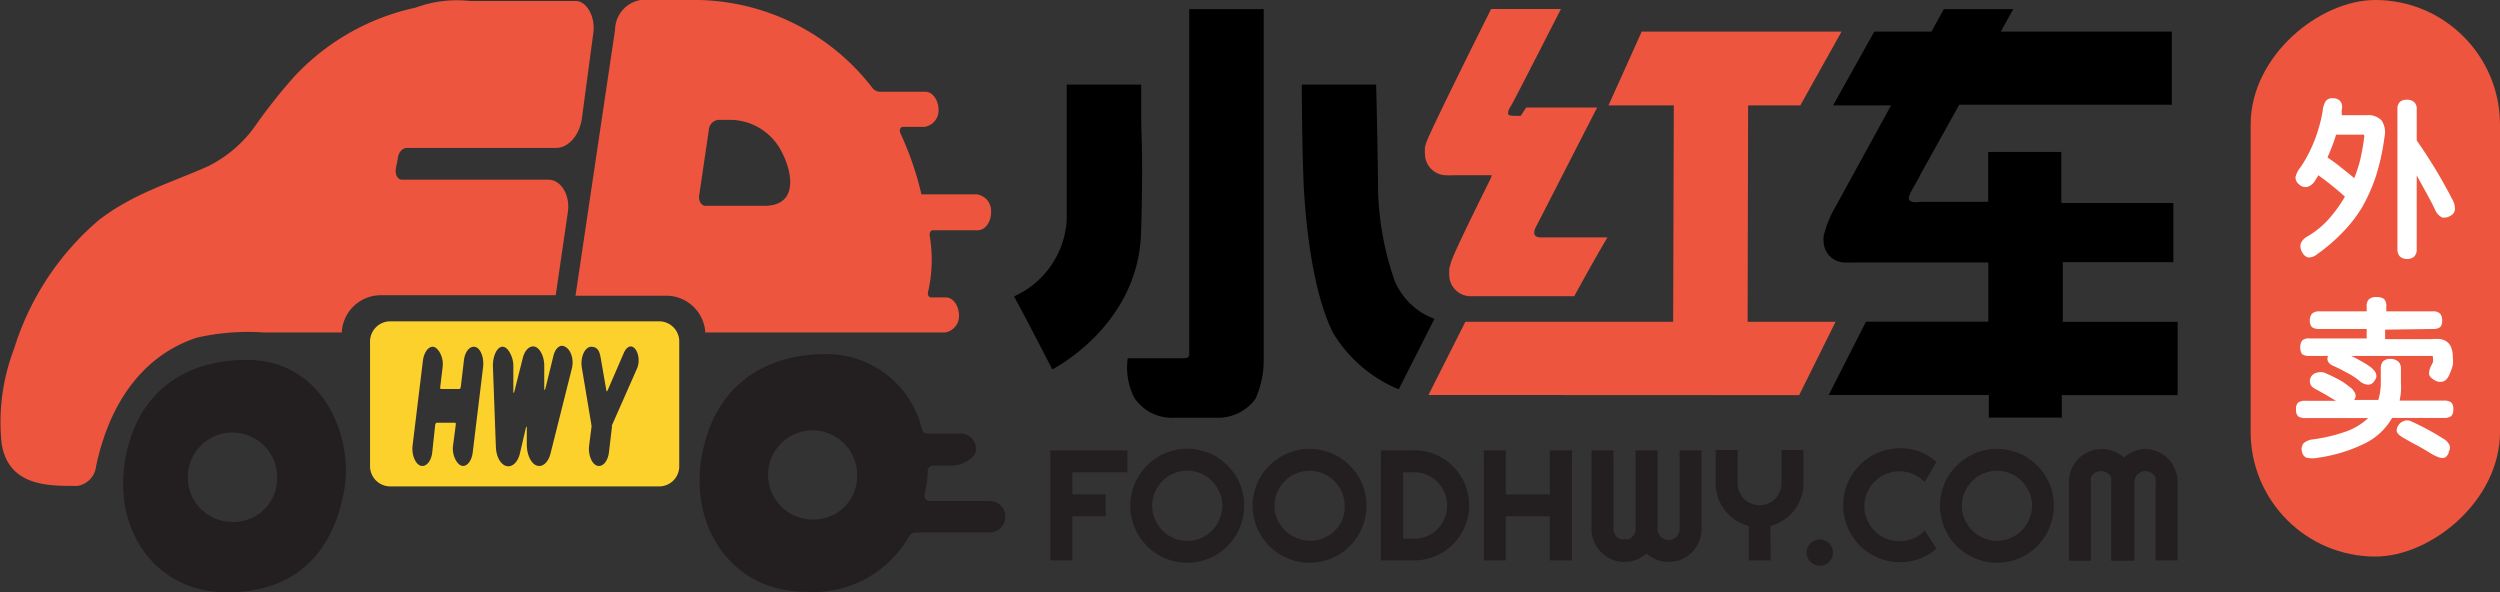
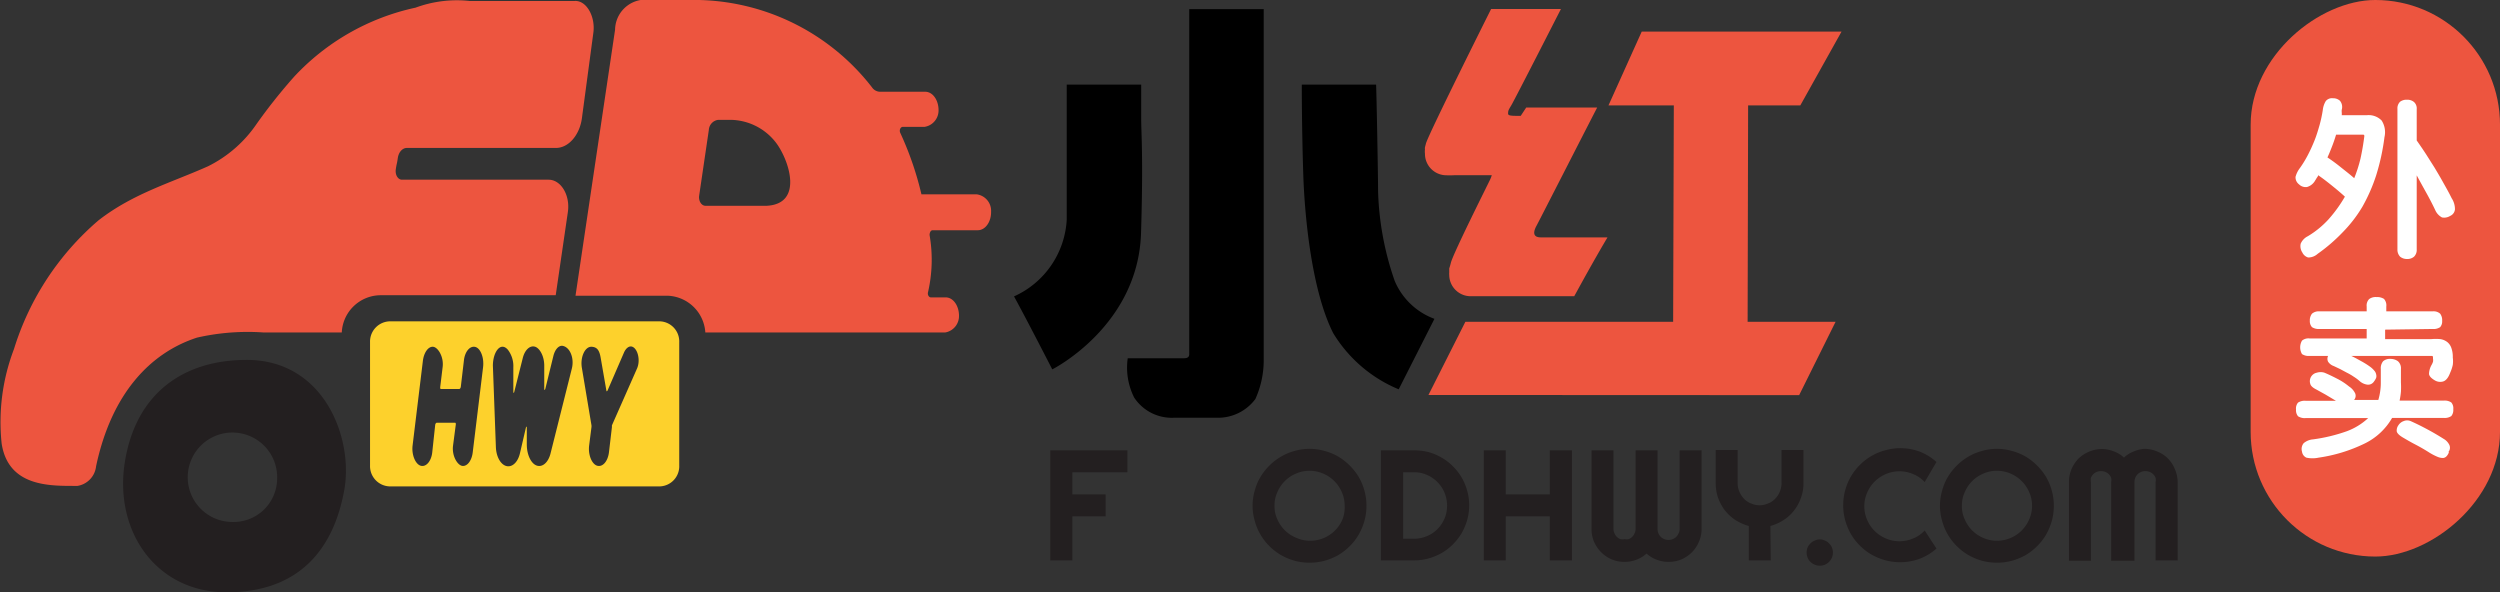
<svg xmlns="http://www.w3.org/2000/svg" viewBox="0 0 150.39 35.63">
  <rect x="0" y="0" width="150.39" height="35.63" fill="#333333" stroke="none" />
  <defs>
    <style>.cls-1{fill:#ed553f;}.cls-2{fill:#fdd12c;}.cls-3,.cls-4{fill:#231f20;}.cls-3{fill-rule:evenodd;}.cls-5{fill:#fff;}</style>
  </defs>
  <title>nav-logo</title>
  <g id="Layer_2" data-name="Layer 2">
    <g id="print">
      <path d="M71.54,21.31c0,.27-.28.24-.42.24H67.84a4,4,0,0,0,.39,2.37,2.71,2.71,0,0,0,2.39,1.21h2.61A2.79,2.79,0,0,0,75.52,24a5.66,5.66,0,0,0,.5-2.36V.55H71.54Z" />
      <path d="M68.65,7.18V5.09H64.17s0,6.05,0,8.13A5.38,5.38,0,0,1,61,17.83c.8,1.46,2.3,4.39,2.3,4.39s5.16-2.59,5.34-8.19C68.78,9.48,68.65,8,68.65,7.18Z" />
      <path d="M83.9,16.9a17.88,17.88,0,0,1-1-5.39c0-1-.1-6.22-.12-6.42H78.31c0,.1,0,2.69.09,5.41s.54,7.05,1.8,9.54a8.35,8.35,0,0,0,3.94,3.38l2.15-4.24A4.15,4.15,0,0,1,83.9,16.9Z" />
      <polygon class="cls-1" points="110.42 19.36 105.13 19.36 105.16 6.34 108.3 6.34 110.78 1.9 98.76 1.9 96.76 6.34 100.69 6.34 100.65 19.36 88.15 19.36 85.93 23.76 108.23 23.77 110.42 19.36" />
      <path class="cls-1" d="M86.91,10.54a5.94,5.94,0,0,0,.6,0l2.23,0a1.79,1.79,0,0,1-.1.26c-.18.38-2.19,4.38-2.36,5a3.57,3.57,0,0,1-.1.35l0,.13s0,.08,0,.12a.57.57,0,0,0,0,.13,1.29,1.29,0,0,0,1.29,1.29h6.23c.64-1.17,1.29-2.34,2-3.54H92.69c-.52,0-.44-.37-.26-.7s3.42-6.68,3.65-7.11H91.81l-.33.5c-.57,0-.77,0-.76-.15s0-.17.18-.46,3-5.82,3-5.82h-4.2s-3.77,7.53-3.92,8.09l-.06.23a.5.5,0,0,0,0,.13,1,1,0,0,0,0,.25A1.29,1.29,0,0,0,86.91,10.54Z" />
-       <path d="M124.09,19.36V15.77h6.65V12.21H124V9.14h-4.4v3h-4c-.16,0-.58.1-.75-.11s.56-1.2.64-1.47l2.37-4.26h12.79V1.9H120.36l.75-1.35h-4.18l-.74,1.35h-3.44l-2.48,4.44h3.49l-3.55,6.47a6.7,6.7,0,0,0-.51,1.4v0a1.09,1.09,0,0,0,0,.26A1.29,1.29,0,0,0,111,15.79H111a2.26,2.26,0,0,0,.33,0h8.28l0,3.56h-7.36l-2.24,4.41h9.63v1.36h4.39V23.77H131V19.36Z" />
      <path class="cls-1" d="M35.69,2,35,7.15c-.15,1-.81,1.75-1.56,1.75H24.47c-.26,0-.49.25-.54.61s-.07.33-.12.67.13.63.37.63H33c.75,0,1.31.94,1.16,1.95l-.73,5H22.86a2.35,2.35,0,0,0-2.3,2.24H15.85a13.72,13.72,0,0,0-4,.31c-2.8.91-5.14,3.35-6.07,7.74a1.34,1.34,0,0,1-1.12,1.18H4.45c-1.56,0-3.95,0-4.35-2.54A12.31,12.31,0,0,1,.84,21a16.66,16.66,0,0,1,5.08-7.74C8,11.64,10.28,11,12.52,10a7.64,7.64,0,0,0,2.92-2.55,33,33,0,0,1,2.24-2.82A14,14,0,0,1,25,.46a7.16,7.16,0,0,1,3.26-.4l6.3,0C35.27,0,35.84,1,35.69,2Z" />
      <path class="cls-1" d="M58.75,11.69H55.43A19.2,19.2,0,0,0,54.16,8c-.08-.16,0-.37.16-.37h1.31a1,1,0,0,0,.83-1c0-.61-.35-1.11-.8-1.11H52.93a.6.6,0,0,1-.47-.26A13.56,13.56,0,0,0,41.41,0H38.54A1.84,1.84,0,0,0,37,1.79l-2.38,16h5.55A2.36,2.36,0,0,1,42.43,20H56.86A1,1,0,0,0,57.69,19c0-.61-.35-1.11-.8-1.11H56c-.13,0-.22-.17-.17-.33a8.7,8.7,0,0,0,.09-3.42c0-.15.07-.29.18-.29h2.72c.45,0,.81-.5.8-1.11A1,1,0,0,0,58.75,11.69Zm-12.64.69H42.44c-.25,0-.43-.3-.38-.62l.58-3.94a.65.65,0,0,1,.56-.61h.62a3.5,3.5,0,0,1,2.88,1.4C47.46,9.63,48.36,12.27,46.11,12.38Z" />
      <path class="cls-2" d="M39.69,19.33H23.44a1.22,1.22,0,0,0-1.18,1.26V28a1.22,1.22,0,0,0,1.18,1.26H39.69A1.21,1.21,0,0,0,40.86,28V20.59A1.21,1.21,0,0,0,39.69,19.33ZM29.06,22.09l-.62,5.1c-.05.48-.3.85-.6.84s-.66-.58-.59-1.2l.17-1.3c0-.05,0-.1-.05-.1H26.28c-.05,0-.09.06-.1.13L26,27.23c-.06.51-.36.87-.68.79s-.57-.65-.5-1.22l.62-5.1c.06-.48.31-.85.6-.84s.66.58.59,1.2l-.15,1.24c0,.05,0,.1.05.1h1.09c.05,0,.09-.06.1-.13l.19-1.61c.06-.51.36-.87.68-.79S29.13,21.52,29.06,22.09Zm5.34.08-1.28,5.1c-.13.53-.47.85-.82.74s-.6-.64-.61-1.24V25.71c0-.06,0-.07-.05,0l-.36,1.55c-.11.48-.39.79-.7.79h0c-.4,0-.73-.51-.75-1.17L29.65,22c0-.83.47-1.48.91-.95a1.62,1.62,0,0,1,.32,1.05l0,1.5s0,.07.05,0l.52-2.07c.12-.47.41-.75.71-.68s.57.56.58,1.11l0,1.45c0,.06,0,.07.06,0l.49-2c.09-.36.29-.61.52-.61C34.28,20.85,34.56,21.54,34.4,22.17Zm3.92,0-1.51,3.42,0,.11-.18,1.53c-.07.51-.36.87-.69.79s-.57-.65-.5-1.22l.14-1.1a.49.49,0,0,0,0-.12L35,22.11c-.1-.63.19-1.27.59-1.25s.49.32.56.75l.33,1.9s0,.06.06,0l1-2.31c.1-.22.25-.36.41-.36C38.33,20.86,38.56,21.63,38.32,22.17Z" />
-       <path class="cls-3" d="M59.57,30.14H55.92a.31.31,0,0,1-.29-.39c0-.14.06-.28.08-.43a5.82,5.82,0,0,0,.1-1,.31.31,0,0,1,.3-.31H57.3c.48,0,1.39-.41,1.41-.93a.93.93,0,0,0-.89-1H55.76a.3.3,0,0,1-.29-.23A5.91,5.91,0,0,0,49.7,21.3c-3.9,0-6.83,2.08-7.51,6.3s1.93,8,6.27,8a6.62,6.62,0,0,0,6.22-3.33.49.49,0,0,1,.41-.24h4.48a.93.93,0,0,0,.9-1h0A.93.93,0,0,0,59.57,30.14ZM48.9,31.25a2.68,2.68,0,1,1,2.66-2.55A2.6,2.6,0,0,1,48.9,31.25Z" />
      <path class="cls-3" d="M14.84,21.65c-3.8,0-6.67,2-7.33,6.15s1.88,7.83,6.12,7.83,6.41-2.45,7.08-6.15C21.27,26.37,19.51,21.65,14.84,21.65ZM14,31.4a2.69,2.69,0,1,1,2.67-2.56A2.62,2.62,0,0,1,14,31.4Z" />
      <path class="cls-4" d="M64.51,33.71H63.18V27.09h4.64v1.32H64.51v1.33h2v1.32h-2Z" />
-       <path class="cls-4" d="M74.84,30.43a3.37,3.37,0,0,1-.12.9,3.3,3.3,0,0,1-.34.82,3.35,3.35,0,0,1-.54.7,3.57,3.57,0,0,1-.69.54,3.73,3.73,0,0,1-.82.34,3.39,3.39,0,0,1-.91.12,3.5,3.5,0,0,1-.91-.12,3.65,3.65,0,0,1-.81-.34,3.45,3.45,0,0,1-1.24-1.24,3.3,3.3,0,0,1-.34-.82,3.22,3.22,0,0,1,0-1.81,3.15,3.15,0,0,1,.34-.82A3.57,3.57,0,0,1,69,28a3.35,3.35,0,0,1,.7-.54,3.23,3.23,0,0,1,.81-.34,3.13,3.13,0,0,1,.91-.13,3,3,0,0,1,.91.13,3.3,3.3,0,0,1,.82.34,3.62,3.62,0,0,1,1.23,1.23,3.15,3.15,0,0,1,.34.82A3.39,3.39,0,0,1,74.84,30.43Zm-1.31,0a2,2,0,0,0-.17-.82,2.1,2.1,0,0,0-3.88,0,2,2,0,0,0-.17.82,2,2,0,0,0,.17.81,2.1,2.1,0,0,0,3.88,0A2,2,0,0,0,73.53,30.43Z" />
      <path class="cls-4" d="M82.2,30.43a3.37,3.37,0,0,1-.12.9,3.73,3.73,0,0,1-.34.82,3.35,3.35,0,0,1-.54.7,3.57,3.57,0,0,1-.69.54,3.73,3.73,0,0,1-.82.34,3.51,3.51,0,0,1-1.82,0,3.65,3.65,0,0,1-.81-.34,3.45,3.45,0,0,1-1.24-1.24,3.3,3.3,0,0,1-.34-.82,3.22,3.22,0,0,1,0-1.81,3.15,3.15,0,0,1,.34-.82,3.57,3.57,0,0,1,.54-.69,3.35,3.35,0,0,1,.7-.54,3.23,3.23,0,0,1,.81-.34,3.25,3.25,0,0,1,1.82,0,3.3,3.3,0,0,1,.82.34,3.62,3.62,0,0,1,1.23,1.23,3.53,3.53,0,0,1,.34.82A3.39,3.39,0,0,1,82.2,30.43Zm-1.31,0a2,2,0,0,0-.17-.82,2.12,2.12,0,0,0-1.94-1.29,2,2,0,0,0-.82.17,2.09,2.09,0,0,0-1.12,1.12,1.88,1.88,0,0,0-.17.82,1.84,1.84,0,0,0,.17.81A2.09,2.09,0,0,0,78,32.36a2,2,0,0,0,.82.17,2.11,2.11,0,0,0,1.94-1.29A2,2,0,0,0,80.89,30.43Z" />
      <path class="cls-4" d="M88.38,30.4a3.22,3.22,0,0,1-.12.88,3.66,3.66,0,0,1-.33.79,3.76,3.76,0,0,1-.52.67,3.43,3.43,0,0,1-.67.52,3.66,3.66,0,0,1-.79.33,3.22,3.22,0,0,1-.88.12h-2V27.09h2a3.66,3.66,0,0,1,.88.11,3.25,3.25,0,0,1,.79.34,3.09,3.09,0,0,1,.67.52,3.23,3.23,0,0,1,.85,1.46A3.17,3.17,0,0,1,88.38,30.4Zm-1.33,0a2,2,0,0,0-1.21-1.83,1.83,1.83,0,0,0-.77-.16h-.66v4h.66a2,2,0,0,0,.77-.16,1.93,1.93,0,0,0,.63-.42,2.12,2.12,0,0,0,.43-.64A2,2,0,0,0,87.05,30.4Z" />
      <path class="cls-4" d="M90.58,33.71H89.26V27.09h1.32v2.65h2.65V27.09h1.33v6.62H93.23V31.06H90.58Z" />
      <path class="cls-4" d="M102.36,31.82a1.83,1.83,0,0,1-.16.77,1.93,1.93,0,0,1-.42.63,2,2,0,0,1-.63.43,2,2,0,0,1-.78.15,1.94,1.94,0,0,1-.71-.13,1.92,1.92,0,0,1-.61-.37,1.92,1.92,0,0,1-.61.37,1.94,1.94,0,0,1-.71.13,2,2,0,0,1-.78-.15,2,2,0,0,1-.63-.43,2.13,2.13,0,0,1-.43-.63,2,2,0,0,1-.15-.77V27.09h1.32v4.73a.58.58,0,0,0,.06.26.64.64,0,0,0,.35.35.55.55,0,0,0,.26,0,.53.53,0,0,0,.25,0,.64.64,0,0,0,.35-.35.58.58,0,0,0,.06-.26V27.09h1.32v4.73a.75.75,0,0,0,.05.26.77.77,0,0,0,.14.21.6.6,0,0,0,.21.14.7.7,0,0,0,.52,0,.64.64,0,0,0,.35-.35.58.58,0,0,0,.06-.26V27.09h1.32Z" />
      <path class="cls-4" d="M106.52,33.71H105.2V31.64a3,3,0,0,1-.81-.36,2.9,2.9,0,0,1-.63-.58,2.93,2.93,0,0,1-.41-.76,2.74,2.74,0,0,1-.14-.87v-2h1.32v2a1.31,1.31,0,0,0,.11.52,1.34,1.34,0,0,0,.28.42,1.15,1.15,0,0,0,.43.28,1.24,1.24,0,0,0,1,0,1.15,1.15,0,0,0,.43-.28,1.34,1.34,0,0,0,.28-.42,1.31,1.31,0,0,0,.11-.52v-2h1.32v2a2.49,2.49,0,0,1-.15.87,2.66,2.66,0,0,1-.41.76,2.5,2.5,0,0,1-.63.58,2.76,2.76,0,0,1-.8.36Z" />
      <path class="cls-4" d="M110.26,33.24a.81.81,0,0,1-.06.31.81.81,0,0,1-.42.42.78.78,0,0,1-.31.06.77.77,0,0,1-.3-.06.78.78,0,0,1-.26-.17.74.74,0,0,1-.17-.25.83.83,0,0,1,0-.62.81.81,0,0,1,.17-.24.65.65,0,0,1,.26-.17.63.63,0,0,1,.3-.07.64.64,0,0,1,.31.07.62.62,0,0,1,.25.17.81.81,0,0,1,.17.24A.81.81,0,0,1,110.26,33.24Z" />
      <path class="cls-4" d="M116.49,33a3.31,3.31,0,0,1-1,.61,3.43,3.43,0,0,1-1.19.21,3.37,3.37,0,0,1-.9-.12,3.73,3.73,0,0,1-.82-.34,3.45,3.45,0,0,1-1.24-1.24,3.73,3.73,0,0,1-.34-.82,3.47,3.47,0,0,1,0-1.81,3.53,3.53,0,0,1,.34-.82,3.45,3.45,0,0,1,1.24-1.24,3.3,3.3,0,0,1,.82-.34,3.38,3.38,0,0,1,.9-.13,3.43,3.43,0,0,1,1.19.21,3.34,3.34,0,0,1,1,.62L115.78,29a1.87,1.87,0,0,0-.69-.48,2.12,2.12,0,0,0-.83-.17,2.08,2.08,0,0,0-.82.17,2.19,2.19,0,0,0-.67.45,2.08,2.08,0,0,0-.45.67,2,2,0,0,0-.17.82,2,2,0,0,0,.17.81,2.08,2.08,0,0,0,.45.67,2.19,2.19,0,0,0,.67.45,2.08,2.08,0,0,0,.82.17,2.12,2.12,0,0,0,.83-.17,1.87,1.87,0,0,0,.69-.48Z" />
      <path class="cls-4" d="M123.55,30.43a3.37,3.37,0,0,1-.12.9,3.73,3.73,0,0,1-.34.82,3.35,3.35,0,0,1-.54.7,3.57,3.57,0,0,1-.69.54,3.73,3.73,0,0,1-.82.34,3.51,3.51,0,0,1-1.82,0,3.65,3.65,0,0,1-.81-.34,3.45,3.45,0,0,1-1.24-1.24,3.3,3.3,0,0,1-.34-.82,3.22,3.22,0,0,1,0-1.81,3.15,3.15,0,0,1,.34-.82,3.57,3.57,0,0,1,.54-.69,3.35,3.35,0,0,1,.7-.54,3.23,3.23,0,0,1,.81-.34,3.25,3.25,0,0,1,1.82,0,3.3,3.3,0,0,1,.82.34,3.62,3.62,0,0,1,1.23,1.23,3.53,3.53,0,0,1,.34.82A3.39,3.39,0,0,1,123.55,30.43Zm-1.31,0a2,2,0,0,0-.17-.82,2.12,2.12,0,0,0-1.94-1.29,2,2,0,0,0-.82.17,2.09,2.09,0,0,0-1.12,1.12,1.88,1.88,0,0,0-.17.82,1.84,1.84,0,0,0,.17.81,2.09,2.09,0,0,0,1.12,1.12,2,2,0,0,0,.82.17,2.11,2.11,0,0,0,1.94-1.29A2,2,0,0,0,122.24,30.43Z" />
      <path class="cls-4" d="M131,33.71h-1.33V29a.58.58,0,0,0,0-.26.64.64,0,0,0-.35-.35.7.7,0,0,0-.52,0,.64.64,0,0,0-.35.35.75.75,0,0,0-.05.26v4.73H127V29a.75.75,0,0,0,0-.26.64.64,0,0,0-.35-.35.7.7,0,0,0-.52,0,.6.6,0,0,0-.21.14.77.77,0,0,0-.14.21.75.75,0,0,0,0,.26v4.73h-1.32V29a2,2,0,0,1,.15-.77,2.15,2.15,0,0,1,.42-.64,2.09,2.09,0,0,1,.64-.42,2,2,0,0,1,.77-.16,1.91,1.91,0,0,1,.71.14,1.73,1.73,0,0,1,.62.38,1.69,1.69,0,0,1,.61-.38A1.91,1.91,0,0,1,129,27a2,2,0,0,1,.77.16,1.88,1.88,0,0,1,1.06,1.06A2,2,0,0,1,131,29Z" />
      <rect class="cls-1" x="126.15" y="9.24" width="33.48" height="15" rx="7.5" ry="7.5" transform="translate(126.15 159.63) rotate(-90)" />
      <path class="cls-5" d="M139.27,10.86a.82.82,0,0,1-.49.39.57.57,0,0,1-.48-.16.53.53,0,0,1-.21-.45,1.5,1.5,0,0,1,.27-.54,6.62,6.62,0,0,0,.48-.79c.15-.29.28-.58.4-.88s.21-.61.3-.92a7.9,7.9,0,0,0,.19-.89,1.3,1.3,0,0,1,.18-.54.48.48,0,0,1,.43-.17.6.6,0,0,1,.42.15.58.58,0,0,1,.11.54.88.88,0,0,0,0,.17.9.9,0,0,1,0,.16h1.51a1.09,1.09,0,0,1,.89.32,1.3,1.3,0,0,1,.17,1,13.26,13.26,0,0,1-.5,2.3,10.18,10.18,0,0,1-.83,1.89A8.07,8.07,0,0,1,140.9,14a10.18,10.18,0,0,1-1.48,1.27.84.84,0,0,1-.57.22.56.56,0,0,1-.35-.3.69.69,0,0,1-.1-.53.9.9,0,0,1,.43-.45,5.51,5.51,0,0,0,1.23-1,8.26,8.26,0,0,0,1-1.38c-.27-.25-.54-.47-.8-.68s-.53-.42-.81-.61c0,.07-.07.13-.1.19Zm1.26-2.76c-.07.23-.15.47-.24.7s-.18.46-.28.67c.27.18.53.37.79.58s.54.42.82.67A8.24,8.24,0,0,0,142,9.53c.09-.41.17-.86.23-1.35,0,0,0-.08-.07-.08Zm4.85.35q.31.44.57.84l.5.79c.16.27.33.55.49.84s.35.61.54,1a1.2,1.2,0,0,1,.2.68.48.48,0,0,1-.29.39.67.67,0,0,1-.49.09.91.91,0,0,1-.41-.45c-.18-.38-.37-.74-.56-1.08s-.37-.67-.55-1V15a.57.57,0,0,1-.16.44.61.61,0,0,1-.42.14.64.64,0,0,1-.42-.14.61.61,0,0,1-.16-.44V6.55a.55.55,0,0,1,.16-.43A.64.64,0,0,1,144.8,6a.61.61,0,0,1,.42.14.52.52,0,0,1,.16.43Z" />
      <path class="cls-5" d="M139.48,27.53a1.76,1.76,0,0,1-.74,0,.46.46,0,0,1-.26-.36.55.55,0,0,1,.1-.51,1,1,0,0,1,.57-.23,10,10,0,0,0,2-.48,3.83,3.83,0,0,0,1.31-.8H138.7a.73.73,0,0,1-.46-.11.57.57,0,0,1-.12-.41.54.54,0,0,1,.12-.41.73.73,0,0,1,.46-.11h1.82l-.62-.37-.56-.31c-.2-.1-.33-.21-.36-.33a.52.52,0,0,1,.39-.68.77.77,0,0,1,.46,0c.26.11.51.23.74.35a3.83,3.83,0,0,1,.74.48,1,1,0,0,1,.37.42.38.38,0,0,1-.07.39h1.46a3.7,3.7,0,0,0,.15-1.1v-.76a.66.66,0,0,1,.14-.47.61.61,0,0,1,.44-.14.75.75,0,0,1,.45.14.56.56,0,0,1,.18.47V23a5.17,5.17,0,0,1,0,.57,4.51,4.51,0,0,1-.08.53H147a.71.71,0,0,1,.46.11.54.54,0,0,1,.12.41.57.57,0,0,1-.12.41.71.71,0,0,1-.46.11h-3.1a3.84,3.84,0,0,1-1.63,1.53A9.34,9.34,0,0,1,139.48,27.53Zm4-7.7v.57h2.78a3,3,0,0,1,.54,0,.89.89,0,0,1,.41.17.77.77,0,0,1,.25.35,1.59,1.59,0,0,1,.09.59,1.61,1.61,0,0,1,0,.44,2.44,2.44,0,0,1-.16.48c-.11.29-.25.47-.43.52a.63.63,0,0,1-.51-.08c-.2-.12-.31-.24-.33-.37a1.16,1.16,0,0,1,.15-.54,1,1,0,0,0,.09-.2.5.5,0,0,0,0-.18c0-.11,0-.17-.07-.17h-4.85c.2.09.39.2.59.31a4.91,4.91,0,0,1,.53.33,1.34,1.34,0,0,1,.27.25.46.46,0,0,1,.11.22.39.39,0,0,1,0,.21,1,1,0,0,1-.13.22.42.42,0,0,1-.39.19.87.87,0,0,1-.48-.22,2.65,2.65,0,0,0-.35-.26,3.38,3.38,0,0,0-.41-.24l-.41-.22-.38-.18a.67.67,0,0,1-.34-.26.39.39,0,0,1,0-.35h-1.11a.71.71,0,0,1-.46-.11.8.8,0,0,1,0-.81.6.6,0,0,1,.46-.13h3.43v-.57h-2.84a.74.74,0,0,1-.45-.11.53.53,0,0,1-.13-.38.65.65,0,0,1,.13-.43.62.62,0,0,1,.45-.14h2.84v-.29a.55.55,0,0,1,.15-.45.66.66,0,0,1,.44-.12.78.78,0,0,1,.45.11.58.58,0,0,1,.14.46v.29h2.79a.59.59,0,0,1,.45.14.65.65,0,0,1,.12.43.52.52,0,0,1-.12.38.7.7,0,0,1-.45.11Zm3.84,7.37a.69.69,0,0,1-.14.24.31.31,0,0,1-.21.11.82.82,0,0,1-.34-.07,3.5,3.5,0,0,1-.5-.26c-.33-.21-.62-.37-.87-.5s-.49-.27-.71-.4-.34-.25-.37-.36a.53.53,0,0,1,.1-.38.61.61,0,0,1,.32-.25.53.53,0,0,1,.41,0c.34.15.7.33,1.07.53s.7.4,1,.59a.86.86,0,0,1,.27.33A.41.41,0,0,1,147.28,27.2Z" />
    </g>
  </g>
</svg>